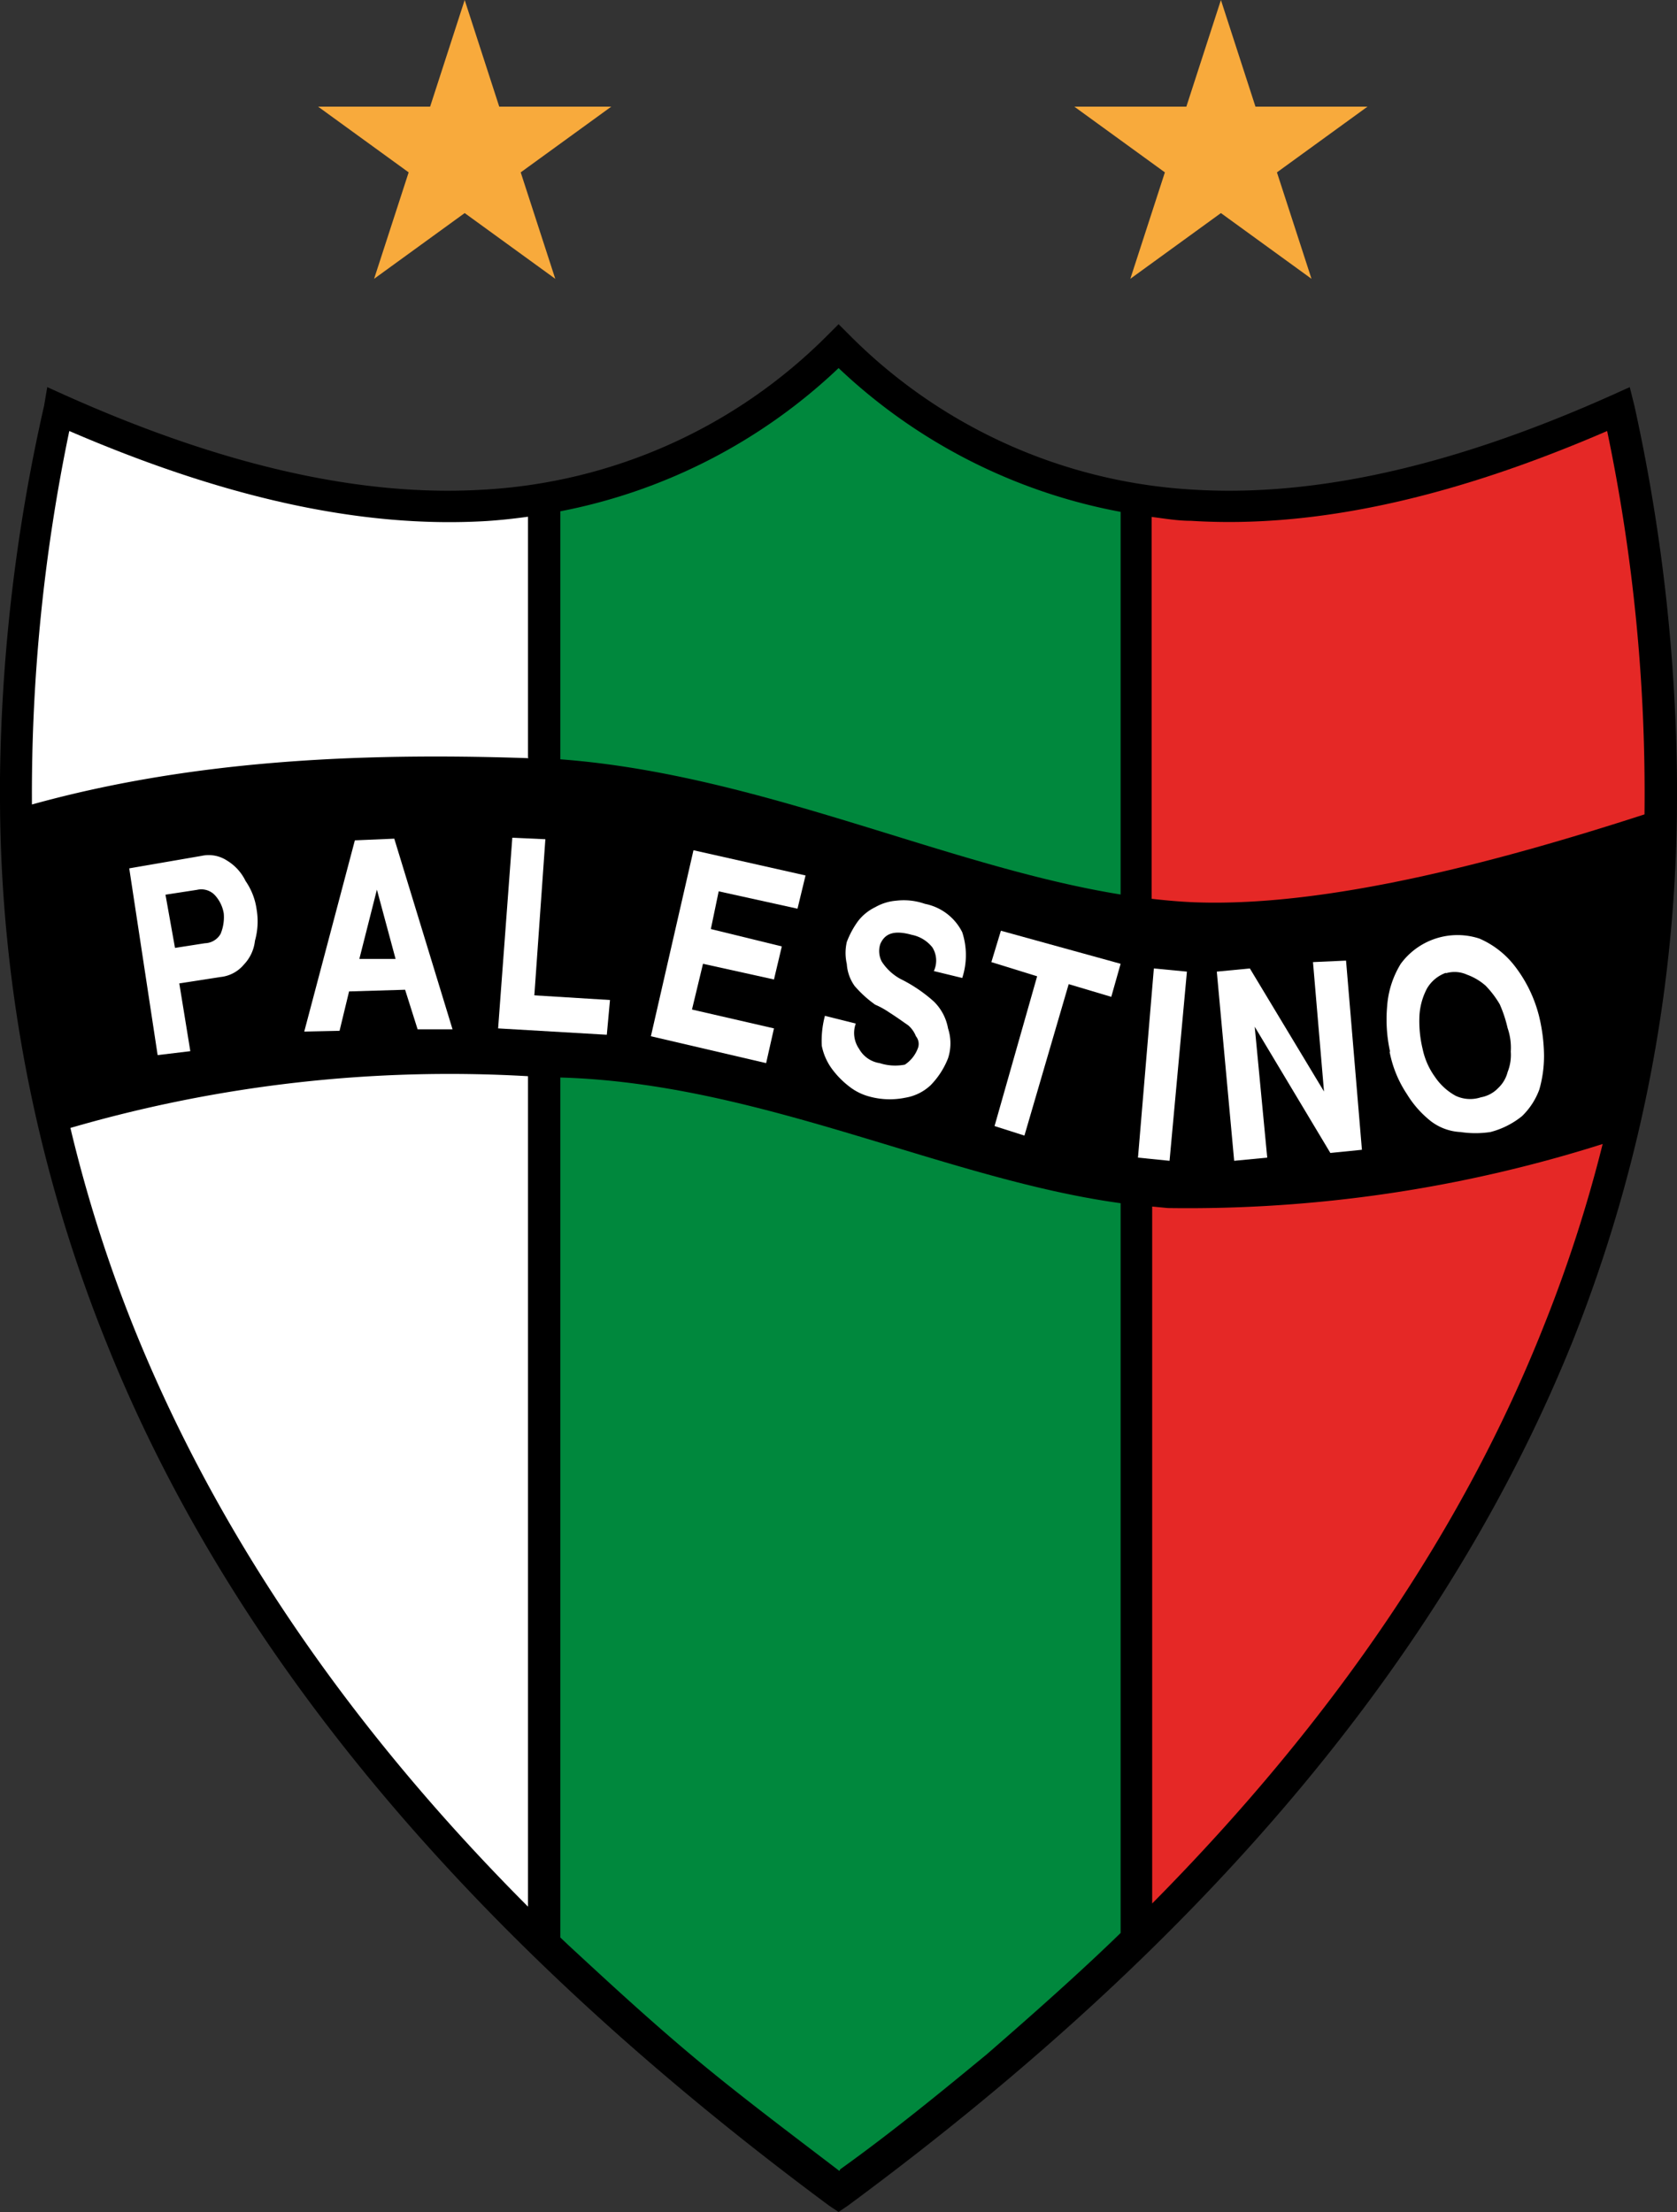
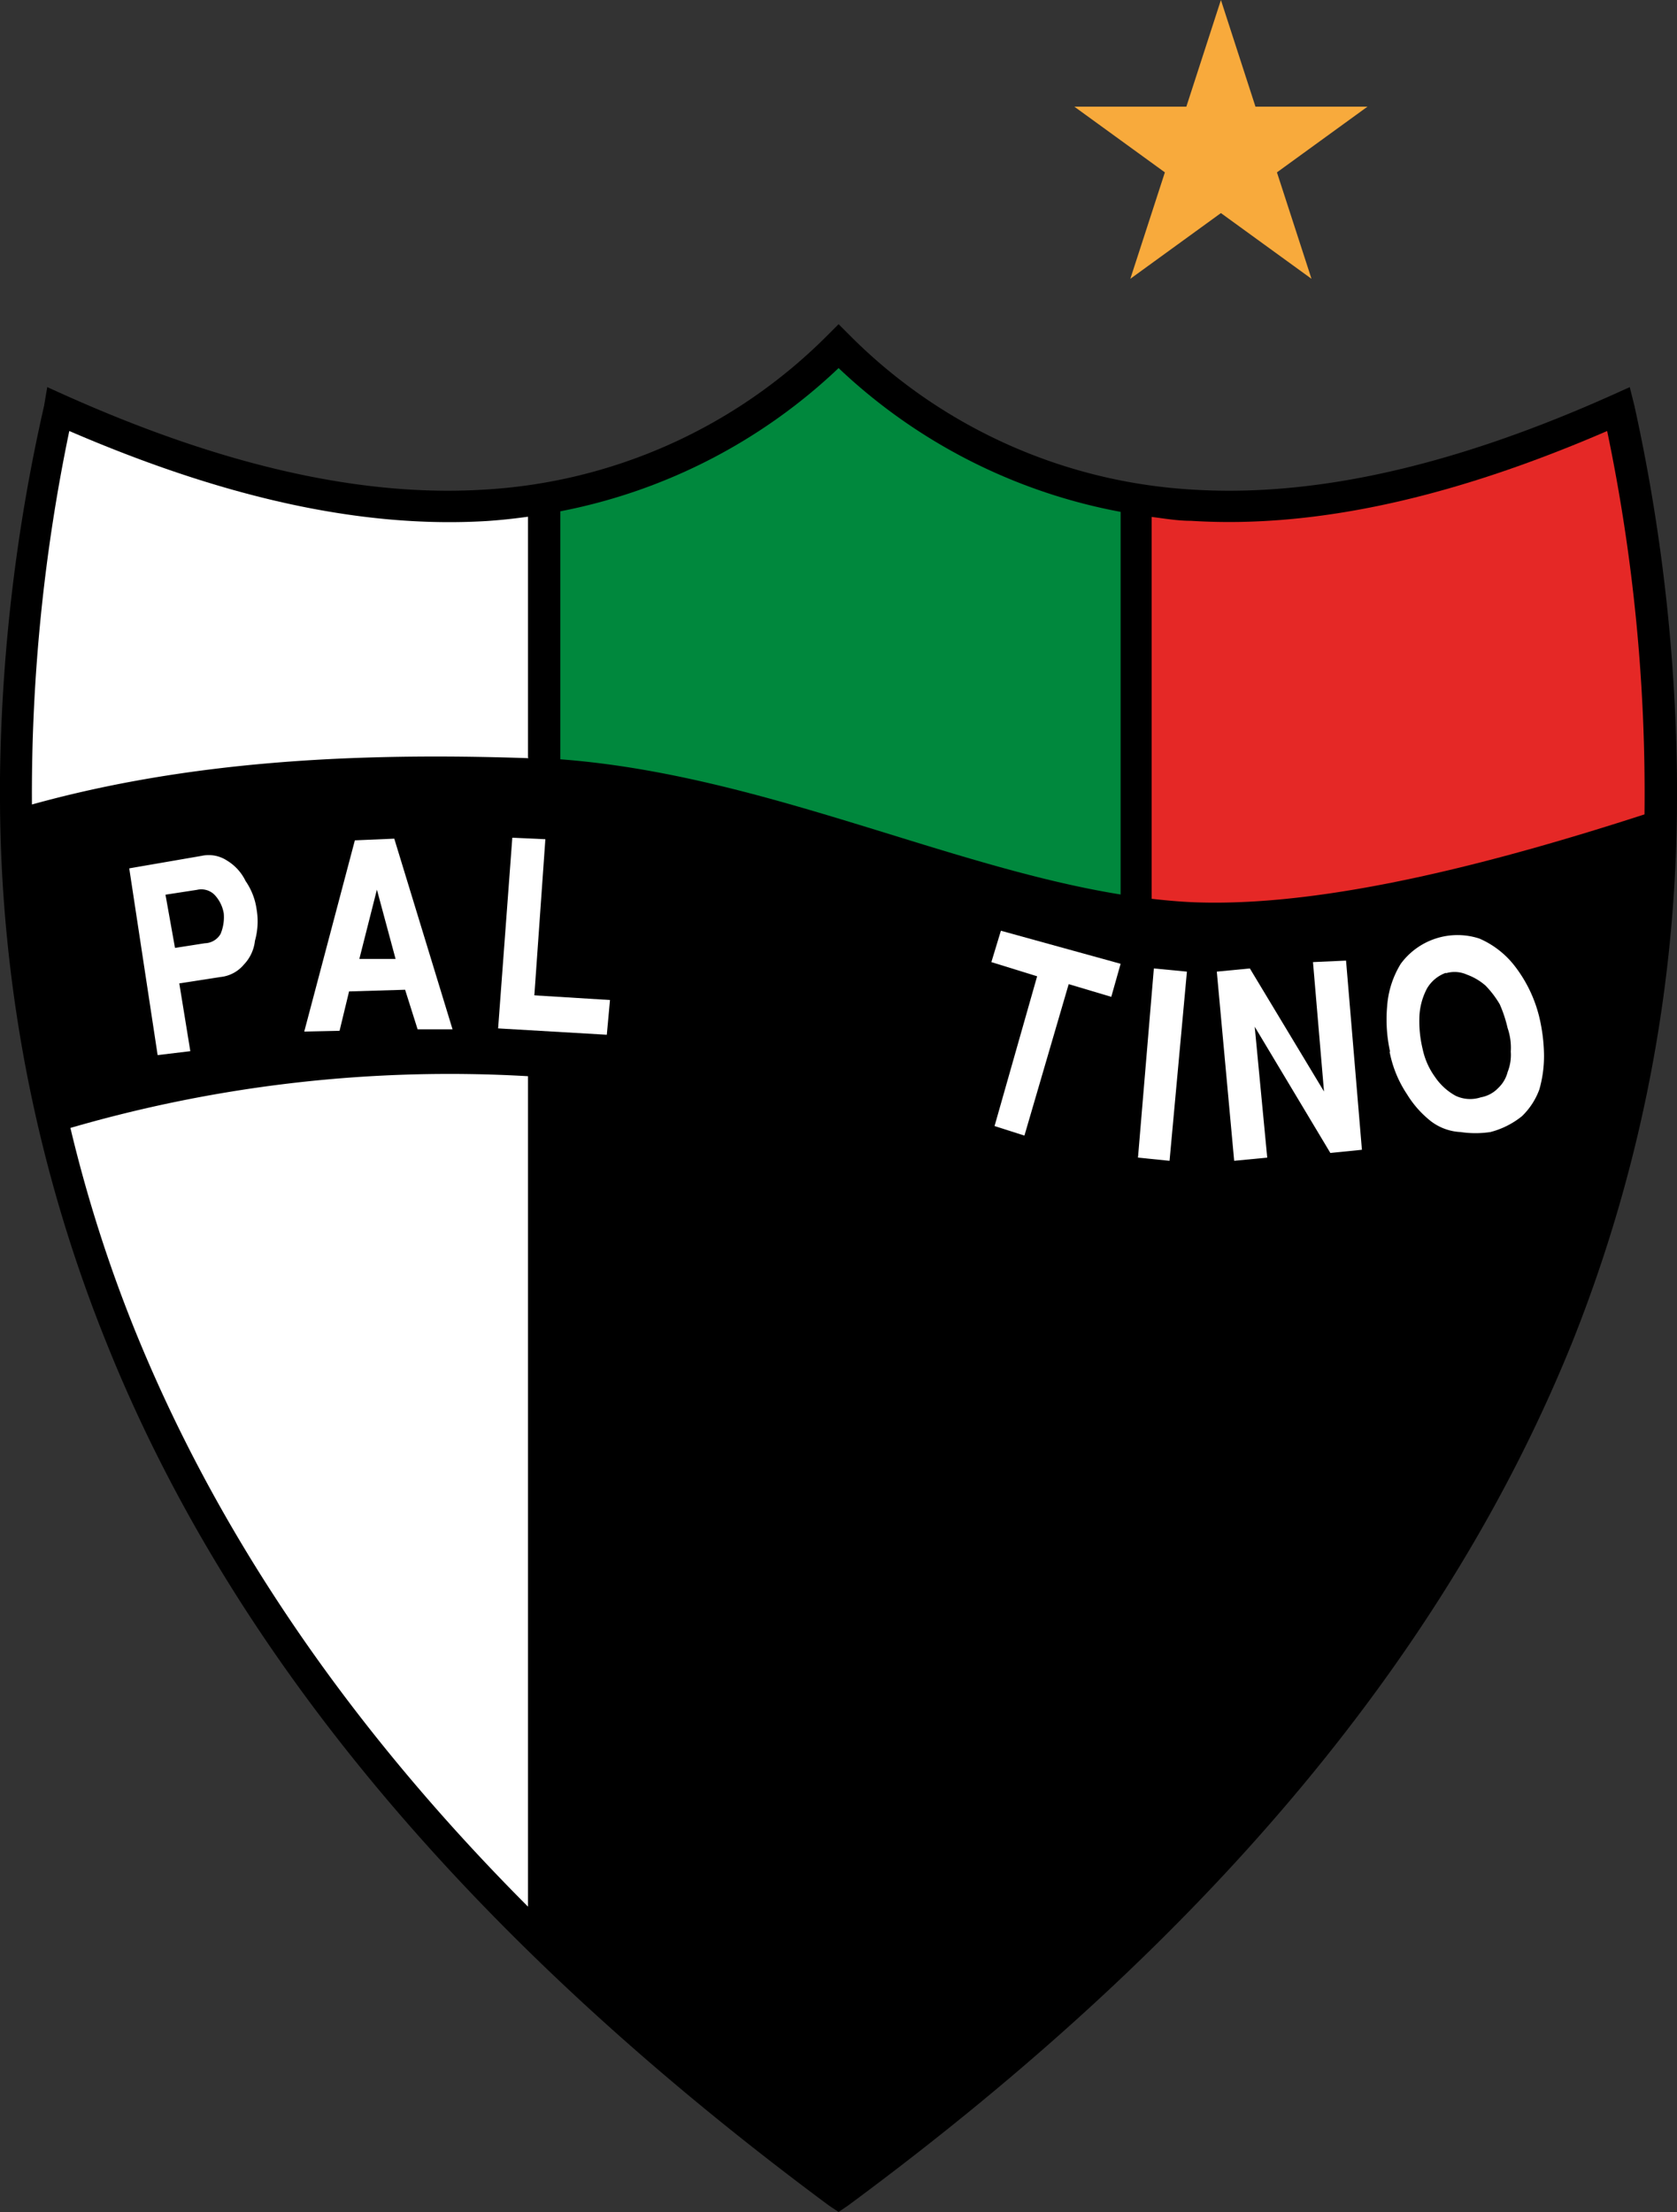
<svg xmlns="http://www.w3.org/2000/svg" viewBox="0 0 89.79 118.45">
  <rect x="0" y="0" width="89.79" height="118.45" fill="#333333" stroke="none" />
  <defs>
    <style>.cls-1,.cls-2,.cls-3,.cls-4{fill-rule:evenodd;}.cls-2{fill:#fff;}.cls-3{fill:#e52826;}.cls-4{fill:#00883d;}.cls-5{fill:#f8aa3c;}</style>
  </defs>
  <g id="Capa_2" data-name="Capa 2">
    <g id="Capa_1-2" data-name="Capa 1">
      <path class="cls-1" d="M87.51,21.73l-.25-1-.93.42c-8.1,3.63-15.61,5.49-22.44,5.07a28.17,28.17,0,0,1-18.4-8.27l-.59-.59-.59.59a28.19,28.19,0,0,1-18.4,8.27c-6.84.42-14.35-1.44-22.45-5.07l-.93-.42-.17,1A94.75,94.75,0,0,0,0,41.65v1.27A78.47,78.47,0,0,0,5.65,71.78c6.42,16.12,18.82,31.56,38.74,46.33l.51.34.5-.34c20-14.77,32.33-30.21,38.82-46.33a78.73,78.73,0,0,0,5.57-29V41.9a96.93,96.93,0,0,0-2.28-20.17" />
      <path class="cls-2" d="M28.27,40.55V27.67c-.72.1-1.45.18-2.19.23-6.92.42-14.35-1.36-22.37-4.82a95.4,95.4,0,0,0-2,20c8.36-2.32,17.27-2.8,26.58-2.48" />
      <path class="cls-2" d="M3.77,60.4a75.82,75.82,0,0,0,3.4,10.7c4.27,10.6,11.13,21,21.1,31V57.63A72.69,72.69,0,0,0,3.77,60.4" />
-       <path class="cls-3" d="M62.53,64.69l-.84-.08v37.32c9.9-10,16.74-20.29,20.93-30.83a75.16,75.16,0,0,0,3.19-9.84,73.44,73.44,0,0,1-23.28,3.43" />
      <path class="cls-3" d="M64.05,48.32c7,.24,16-2.12,24-4.71a94.9,94.9,0,0,0-2-20.53c-8,3.46-15.44,5.24-22.28,4.81-.71,0-1.41-.12-2.11-.21V48.13c.79.09,1.58.16,2.36.19" />
-       <path class="cls-4" d="M44.9,116.25a.08.08,0,0,0,.08-.08c2.79-2,5.4-4.14,7.85-6.16,2.53-2.2,5-4.39,7.17-6.5V64.43C50.57,63.14,40.68,58,30,57.7v46.05l.4.38c2.16,2,4.39,4.06,6.77,6.05s5.06,4,7.77,6.07" />
      <path class="cls-4" d="M60,47.9V27.41a29.89,29.89,0,0,1-15.1-7.7A29.84,29.84,0,0,1,30,27.38V40.66c10.7.81,20.65,5.73,30,7.24" />
      <polygon class="cls-2" points="66.08 62.16 65.15 52.03 66.92 51.86 70.89 58.45 70.3 51.52 72.07 51.44 72.92 61.57 71.23 61.74 67.18 54.98 67.85 61.99 66.08 62.16" />
      <polygon class="cls-2" points="60.93 61.99 61.78 51.86 63.55 52.03 62.62 62.16 60.93 61.99" />
      <polygon class="cls-2" points="53.25 60.3 55.53 52.28 53.08 51.52 53.59 49.84 60 51.61 59.5 53.38 57.22 52.7 54.85 60.81 53.25 60.3" />
-       <path class="cls-2" d="M44.14,54.39l1.68.42A1.49,1.49,0,0,0,46,56.17a1.52,1.52,0,0,0,1.1.76,2.7,2.7,0,0,0,1.35.08,1.8,1.8,0,0,0,.68-.84.65.65,0,0,0-.09-.68,1.48,1.48,0,0,0-.42-.59c-.25-.17-.59-.42-1-.68a4.4,4.4,0,0,0-.76-.42,6.08,6.08,0,0,1-1.1-1,2.26,2.26,0,0,1-.42-1.18,2.61,2.61,0,0,1,0-1.18,4.81,4.81,0,0,1,.59-1.1,2.58,2.58,0,0,1,.93-.76A2.7,2.7,0,0,1,48,48.23a3.41,3.41,0,0,1,1.52.17,2.84,2.84,0,0,1,2,1.52,3.94,3.94,0,0,1,0,2.45L50,52a1.33,1.33,0,0,0-.08-1.27,1.87,1.87,0,0,0-1.1-.67c-.93-.26-1.44-.09-1.69.5a1.22,1.22,0,0,0,.08.93,2.77,2.77,0,0,0,1,.93A7.94,7.94,0,0,1,50,53.63a2.67,2.67,0,0,1,.76,1.44,2.56,2.56,0,0,1,0,1.6,4.31,4.31,0,0,1-.93,1.44,2.58,2.58,0,0,1-1.35.67,4.13,4.13,0,0,1-2-.08,3,3,0,0,1-1-.51,4.77,4.77,0,0,1-.92-.93A3.11,3.11,0,0,1,44,56a5.2,5.2,0,0,1,.17-1.61" />
-       <polygon class="cls-2" points="34.85 55.49 37.13 45.53 43.13 46.88 42.7 48.66 38.48 47.73 38.06 49.75 41.86 50.68 41.44 52.45 37.64 51.61 37.05 54.06 41.44 55.07 41.02 56.93 34.85 55.49" />
      <polygon class="cls-2" points="26.67 55.07 27.43 44.86 29.2 44.94 28.61 53.3 32.66 53.55 32.49 55.41 26.67 55.07" />
      <path class="cls-2" d="M74.43,56.33a8,8,0,0,1-.16-2.44A5,5,0,0,1,75,51.61a3.77,3.77,0,0,1,4.21-1.35,4.79,4.79,0,0,1,1.86,1.43,7.27,7.27,0,0,1,1.35,2.79,9.32,9.32,0,0,1,.25,2,6.53,6.53,0,0,1-.25,1.86,3.8,3.8,0,0,1-.93,1.43,4.47,4.47,0,0,1-1.69.85,5.36,5.36,0,0,1-1.6,0,2.83,2.83,0,0,1-1.6-.59,5.48,5.48,0,0,1-1.27-1.44,6.18,6.18,0,0,1-.93-2.28m3-4.21a1.92,1.92,0,0,0-1,.84A3.54,3.54,0,0,0,76,54.39a6.33,6.33,0,0,0,.17,1.78,3.93,3.93,0,0,0,.67,1.51,3.17,3.17,0,0,0,1.1,1,1.83,1.83,0,0,0,1.35.08,1.69,1.69,0,0,0,.93-.5,1.77,1.77,0,0,0,.5-.85,2.49,2.49,0,0,0,.17-1.1,3.23,3.23,0,0,0-.17-1.26,7,7,0,0,0-.42-1.27,5.2,5.2,0,0,0-.76-1,3.13,3.13,0,0,0-1-.59,1.61,1.61,0,0,0-1.1-.08" />
      <path class="cls-2" d="M16.29,55.24,19,45l2.11-.09,3.12,10.21H22.36L21.69,53l-3,.09-.51,2.11Zm2.95-3.89h1.94l-1-3.71Z" />
      <path class="cls-2" d="M8.44,56.5l-1.52-10,3.88-.67a1.78,1.78,0,0,1,1.35.25,2.6,2.6,0,0,1,1,1.1,3.51,3.51,0,0,1,.59,1.52,3.83,3.83,0,0,1-.09,1.68,2.18,2.18,0,0,1-.59,1.27,1.88,1.88,0,0,1-1.27.67l-2.19.34.59,3.63Zm.93-5.74,1.6-.25a1,1,0,0,0,.84-.5,2.32,2.32,0,0,0,.17-1.1,1.9,1.9,0,0,0-.5-1,1,1,0,0,0-.93-.26l-1.69.26Z" />
-       <polygon class="cls-5" points="29.73 14.93 24.88 11.41 20.03 14.93 21.88 9.23 17.03 5.71 23.03 5.71 24.88 0 26.73 5.71 32.73 5.71 27.88 9.23 29.73 14.93" />
      <polygon class="cls-5" points="70.22 14.93 65.37 11.41 60.52 14.93 62.37 9.23 57.52 5.71 63.52 5.71 65.37 0 67.22 5.71 73.22 5.71 68.37 9.23 70.22 14.93" />
    </g>
  </g>
</svg>